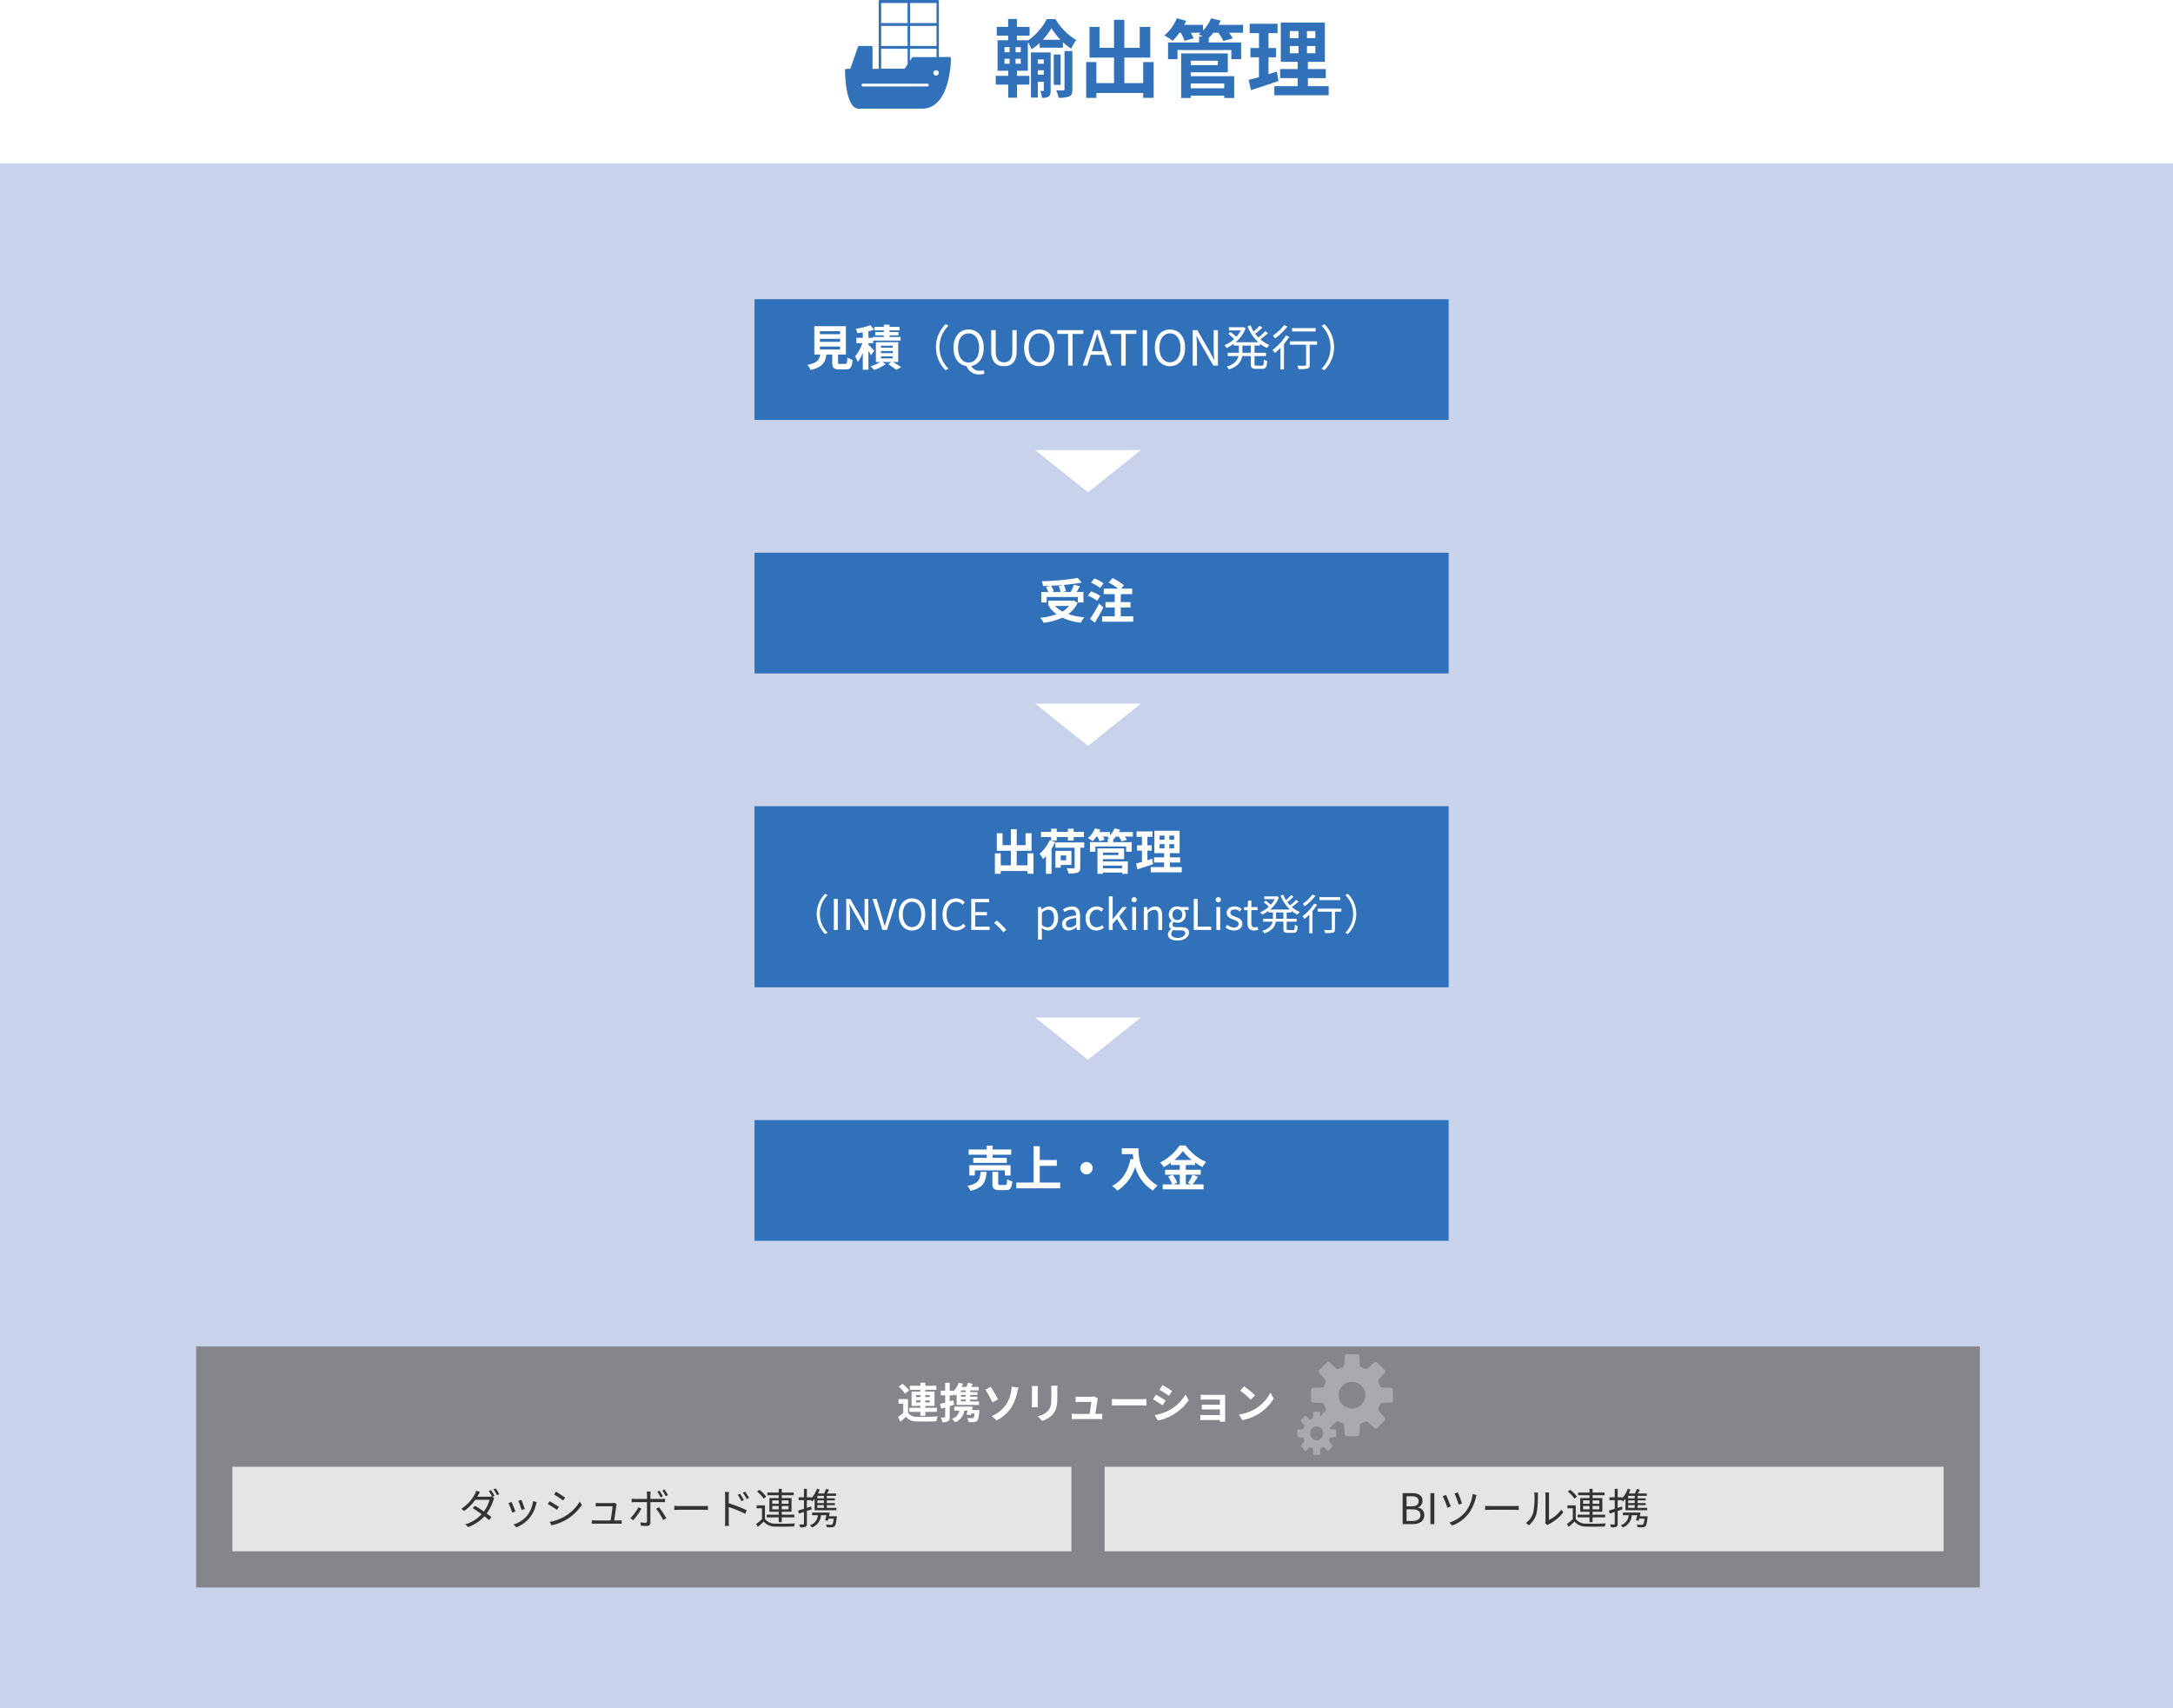
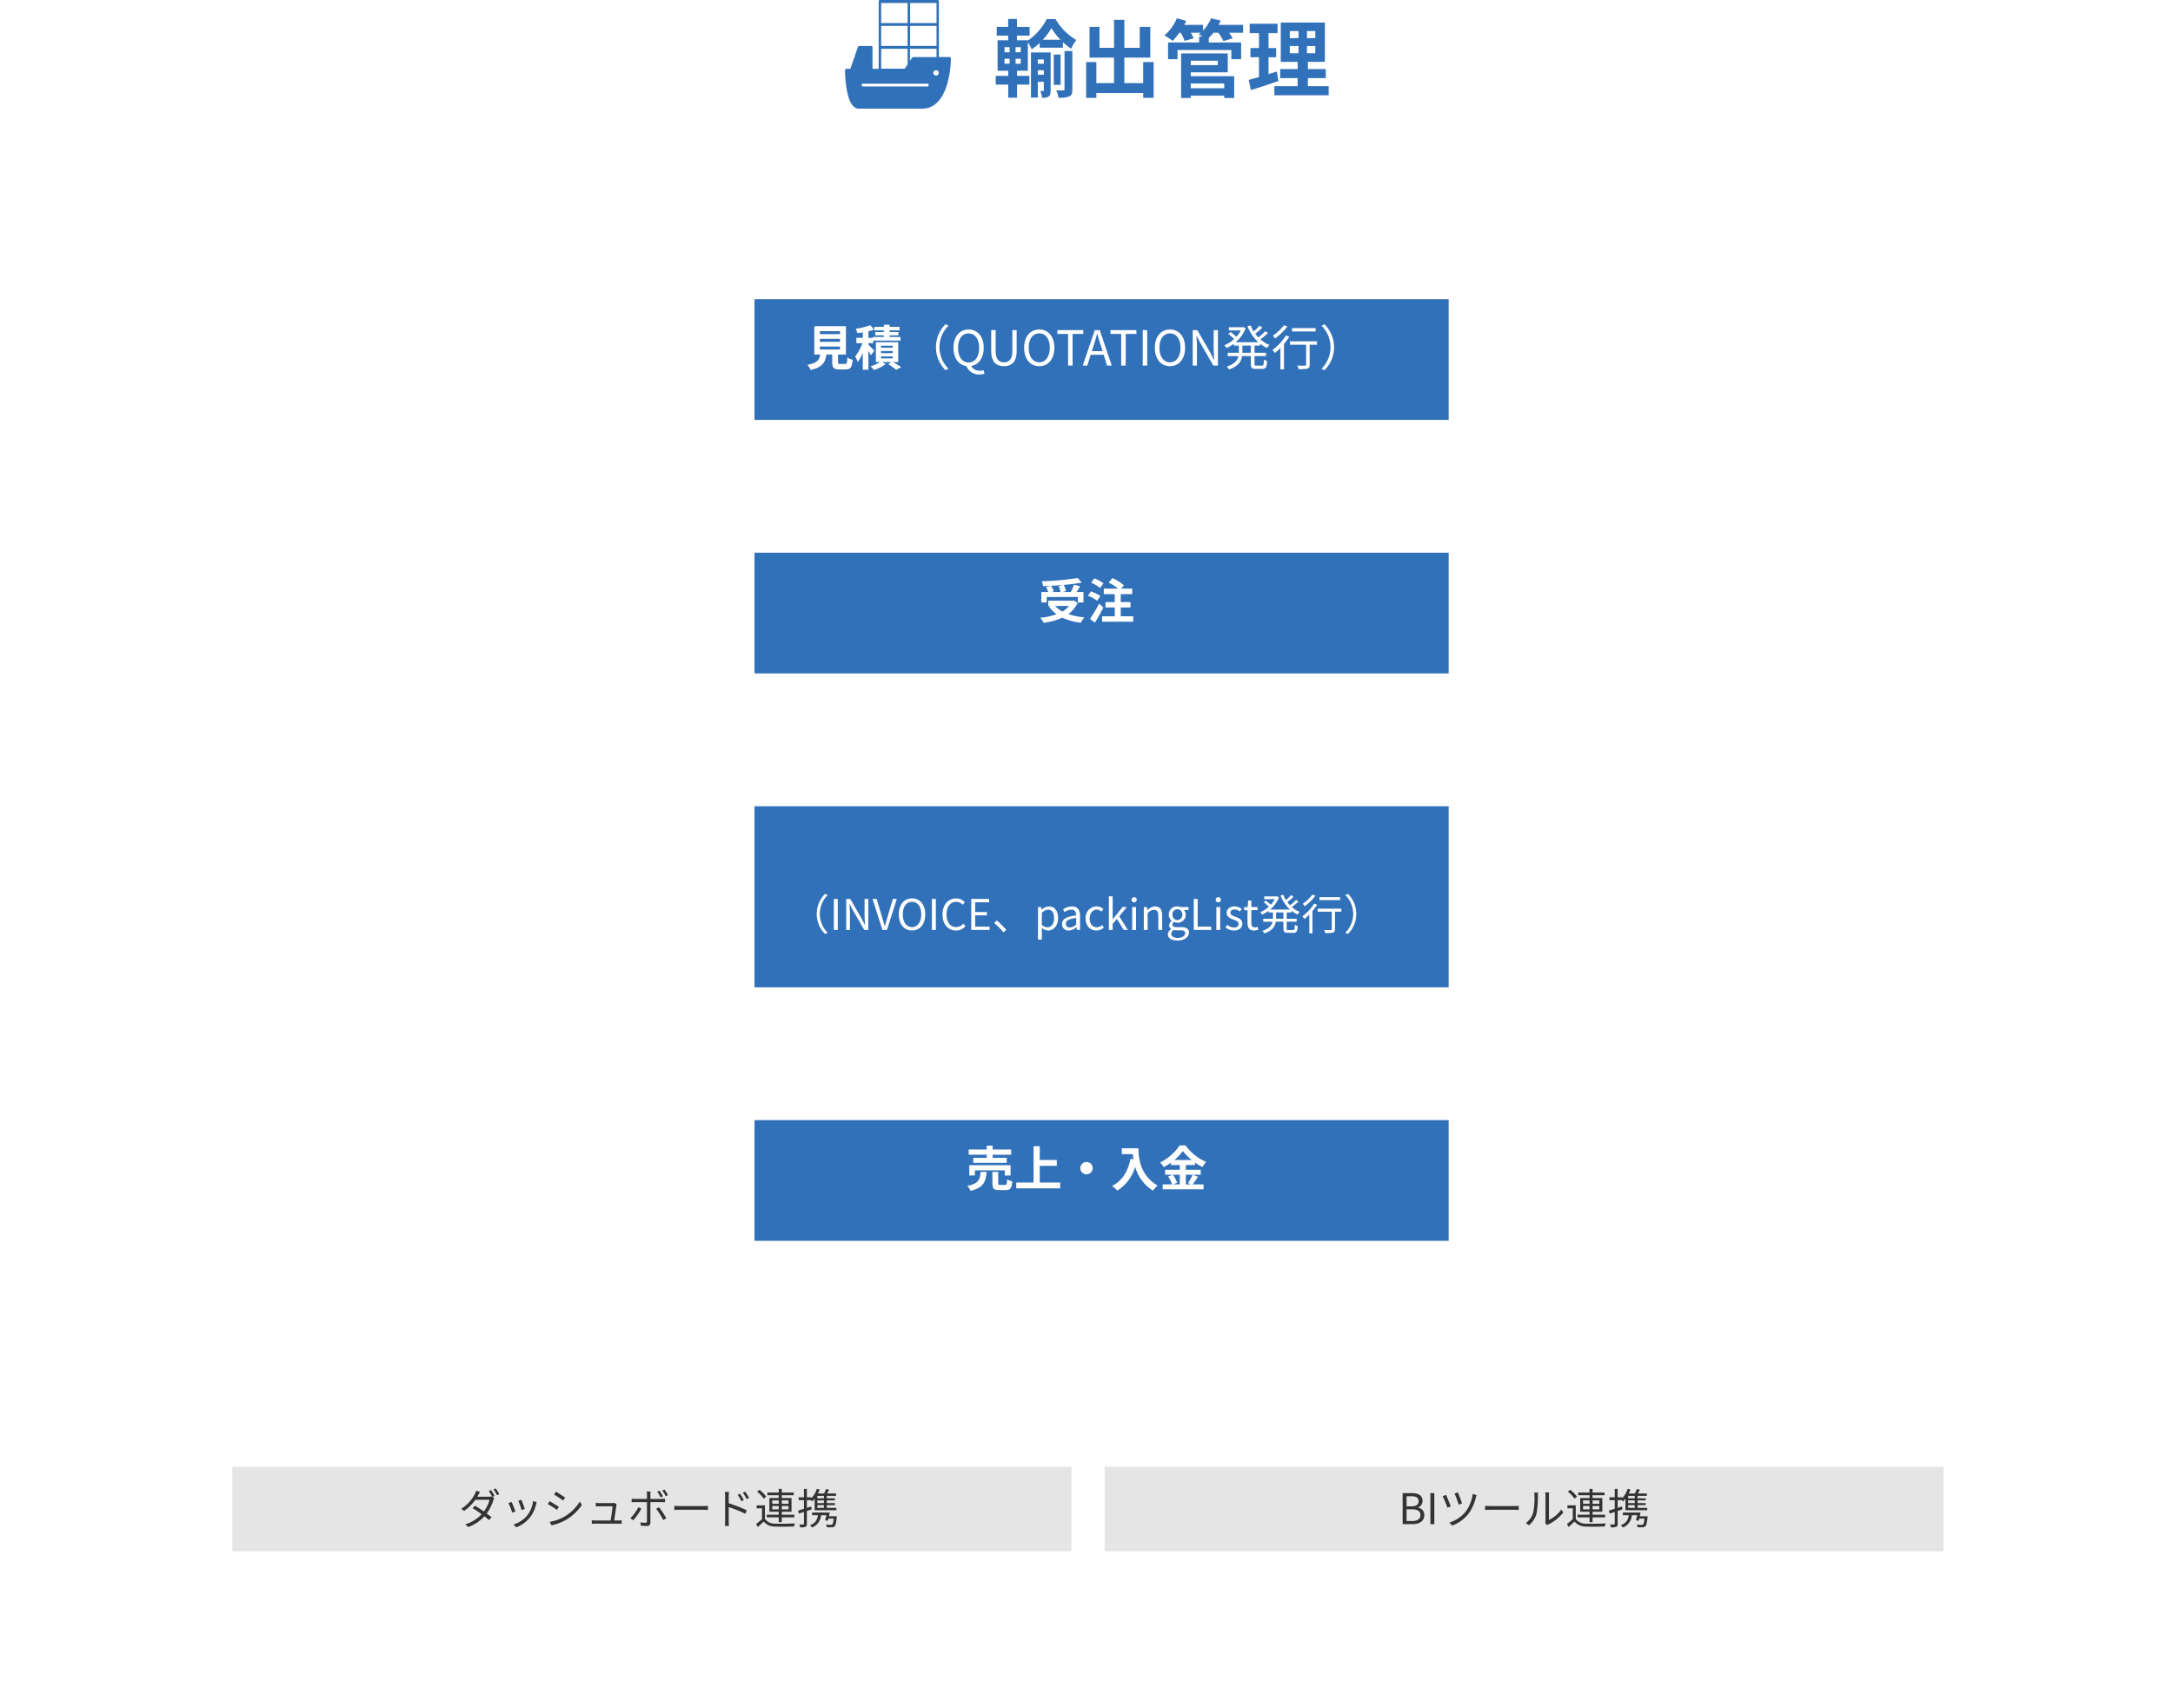
<svg xmlns="http://www.w3.org/2000/svg" width="720" height="566.001" viewBox="0 0 720 566.001">
  <defs>
    <filter id="パス_13717" x="245" y="366.128" width="235" height="45" filterUnits="userSpaceOnUse">
      <feOffset dx="5" dy="5" input="SourceAlpha" />
      <feGaussianBlur result="blur" />
      <feFlood flood-color="#3171b9" flood-opacity="0.302" />
      <feComposite operator="in" in2="blur" />
      <feComposite in="SourceGraphic" />
    </filter>
    <filter id="パス_13716" x="245" y="262.128" width="235" height="65" filterUnits="userSpaceOnUse">
      <feOffset dx="5" dy="5" input="SourceAlpha" />
      <feGaussianBlur result="blur-2" />
      <feFlood flood-color="#3171b9" flood-opacity="0.302" />
      <feComposite operator="in" in2="blur-2" />
      <feComposite in="SourceGraphic" />
    </filter>
    <filter id="パス_13714" x="245" y="178.128" width="235" height="45" filterUnits="userSpaceOnUse">
      <feOffset dx="5" dy="5" input="SourceAlpha" />
      <feGaussianBlur result="blur-3" />
      <feFlood flood-color="#3171b9" flood-opacity="0.302" />
      <feComposite operator="in" in2="blur-3" />
      <feComposite in="SourceGraphic" />
    </filter>
    <filter id="パス_13715" x="245" y="94.128" width="235" height="45" filterUnits="userSpaceOnUse">
      <feOffset dx="5" dy="5" input="SourceAlpha" />
      <feGaussianBlur result="blur-4" />
      <feFlood flood-color="#3171b9" flood-opacity="0.302" />
      <feComposite operator="in" in2="blur-4" />
      <feComposite in="SourceGraphic" />
    </filter>
  </defs>
  <g id="グループ_7514" data-name="グループ 7514" transform="translate(-238 -543)">
    <g id="グループ_7622" data-name="グループ 7622" transform="translate(0 10)">
-       <rect id="長方形_4719" data-name="長方形 4719" width="720" height="511.873" transform="translate(238 587.129)" fill="#c8d2eb" />
      <g id="グループ_7417" data-name="グループ 7417" transform="translate(0 -22)">
        <g id="グループ_7624" data-name="グループ 7624" transform="translate(0 -71.999)">
          <g id="コンポーネント_169_16" data-name="コンポーネント 169 – 16" transform="translate(303 1073.127)">
            <g id="グループ_7509" data-name="グループ 7509" transform="translate(-740 -719)">
-               <rect id="長方形_50" data-name="長方形 50" width="591" height="79.873" transform="translate(740 719)" fill="#757374" opacity="0.8" />
-             </g>
+               </g>
            <g id="グループ_7510" data-name="グループ 7510" transform="translate(-84 7.872)">
              <path id="パス_14059" data-name="パス 14059" d="M-56.448-5.32v-.7h1.414v.7Zm0-2.45h1.414V-7.1h-1.414Zm4.494,0V-7.1H-53.41V-7.77Zm0,2.45H-53.41v-.7h1.456ZM-55.034-.9h1.624V-2.2h3.836V-3.556H-53.41v-.616h3.052v-4.76H-53.41v-.574h3.668V-10.85H-53.41v-.994h-1.624v.994H-58.52v1.344h3.486v.574H-57.96v4.76h2.926v.616h-3.654V-2.2h3.654Zm-3.724-8.386a12.166,12.166,0,0,0-2.2-2.226l-1.274.952a10.909,10.909,0,0,1,2.1,2.324Zm-.378,2.856h-3.15V-4.9h1.568v3.052A16.777,16.777,0,0,1-62.454-.56l.784,1.652c.714-.6,1.288-1.134,1.848-1.68A4.361,4.361,0,0,0-56.2.966c1.708.07,4.676.042,6.412-.042A7.591,7.591,0,0,1-49.266-.7c-1.932.154-5.236.2-6.916.126A3.22,3.22,0,0,1-59.136-1.96Zm19.124-2.338h-1.6V-9.31h1.6Zm0,1.54h-1.6V-7.8h1.6Zm0,1.568h-1.6v-.616h1.6Zm-4.06-.392-1.246.35V-7.686h1.274V-8.12c.2.224.392.448.5.6.168-.14.336-.308.5-.476v3.5h7.42V-5.656h-2.912v-.616h2.38v-.952h-2.38V-7.8h2.38v-.966h-2.38V-9.31h2.786v-1.148H-38.22c.182-.322.378-.672.574-1.022l-1.61-.364a12.578,12.578,0,0,1-.532,1.386h-1.568a9.972,9.972,0,0,0,.434-1.064l-1.428-.35A7.032,7.032,0,0,1-44.044-9.1v-.112h-1.274v-2.632H-46.83v2.632H-48.3v1.526h1.47v2.408c-.63.168-1.218.308-1.694.42l.364,1.6c.42-.112.868-.238,1.33-.378V-.546c0,.182-.07.238-.238.238A11.31,11.31,0,0,1-48.23-.322a6.193,6.193,0,0,1,.42,1.54A3.631,3.631,0,0,0-45.864.91c.42-.266.546-.686.546-1.456V-4.1c.49-.14.98-.294,1.456-.448Zm6.132,3.234c.084-.378.168-.756.238-1.12H-43.82v1.316h1.666A3.267,3.267,0,0,1-44.6.056a6.411,6.411,0,0,1,1.05,1.2A4.708,4.708,0,0,0-40.5-2.618h1.092c-.112.476-.238.938-.35,1.316l1.414.21c.042-.168.1-.35.14-.546h1.12c-.1.84-.224,1.26-.392,1.414a.708.708,0,0,1-.49.126c-.28,0-.91-.014-1.554-.084A3.078,3.078,0,0,1-39.06,1.19a13.858,13.858,0,0,0,1.75-.014A1.561,1.561,0,0,0-36.232.742c.364-.364.56-1.2.7-2.968a4.926,4.926,0,0,0,.056-.588Zm6.5,2L-29.778.616a11.851,11.851,0,0,0,4.858-4.3A14.716,14.716,0,0,0-22.974-8.6c.1-.406.252-1.092.42-1.638l-2.268-.308A7.826,7.826,0,0,1-25-8.848,10.926,10.926,0,0,1-26.656-4.62,10.643,10.643,0,0,1-31.444-.812Zm-.294-9.66-1.792.924A31.736,31.736,0,0,1-31.164-5.32l1.848-1.05C-29.834-7.35-31.038-9.492-31.738-10.472Zm22.12-.392h-2.114a9.876,9.876,0,0,1,.084,1.4V-6.8c0,2.184-.182,3.234-1.148,4.284a6.334,6.334,0,0,1-3.36,1.764L-14.7.784a8.243,8.243,0,0,0,3.4-2.016c1.036-1.148,1.624-2.45,1.624-5.46V-9.464C-9.674-10.024-9.646-10.472-9.618-10.864Zm-6.5.112H-18.13a9.941,9.941,0,0,1,.056,1.078v4.718c0,.42-.056.966-.07,1.232h2.03c-.028-.322-.042-.868-.042-1.218V-9.674C-16.156-10.122-16.142-10.43-16.114-10.752ZM3.766-6.678,2.408-7.336a3.169,3.169,0,0,1-1.036.154H-2.212c-.378,0-1.022-.042-1.386-.084v1.848c.406-.028.952-.07,1.4-.07h3.78c-.042.784-.35,2.772-.546,3.962H-3.5A13.449,13.449,0,0,1-4.886-1.6V.224C-4.354.2-4,.182-3.5.182H3.864c.378,0,1.064.028,1.344.042V-1.582c-.364.042-1.008.056-1.372.056h-.9c.21-1.33.574-3.738.686-4.564A3.9,3.9,0,0,1,3.766-6.678Zm4.662.2v2.2c.518-.042,1.456-.07,2.254-.07H18.2c.588,0,1.3.056,1.638.07v-2.2c-.364.028-.98.084-1.638.084H10.682C9.954-6.4,8.932-6.44,8.428-6.482Zm16.758-4.606-1.022,1.54c.924.518,2.38,1.47,3.164,2.016l1.05-1.554C27.65-9.59,26.11-10.584,25.186-11.088Zm-2.6,9.94L23.632.7a17.035,17.035,0,0,0,4.676-1.736A16.9,16.9,0,0,0,33.88-6.062L32.8-7.966a14.271,14.271,0,0,1-5.446,5.25A15.17,15.17,0,0,1,22.582-1.148ZM23.03-7.9,22.008-6.342c.938.49,2.394,1.442,3.192,1.988l1.022-1.568C25.508-6.426,23.968-7.392,23.03-7.9ZM37.842-7.91v1.694c.336-.028,1.218-.056,1.736-.056H44.2v1.694H39.732c-.532,0-1.162-.014-1.526-.042v1.652C38.528-2.982,39.2-3,39.732-3H44.2v1.862H38.906a12.013,12.013,0,0,1-1.218-.056V.532c.238-.014.812-.042,1.2-.042H44.2c0,.21,0,.434-.014.56h1.764c0-.252-.014-.728-.014-.952V-6.93c0-.294,0-.756.014-.938-.224.014-.742.028-1.078.028H39.578C39.06-7.84,38.206-7.868,37.842-7.91Zm14.392-2.73-1.316,1.4a29.109,29.109,0,0,1,3.5,3.024l1.428-1.456A28.276,28.276,0,0,0,52.234-10.64Zm-1.75,9.324L51.66.532a15.162,15.162,0,0,0,5.194-1.974,14.887,14.887,0,0,0,5.18-5.18L60.942-8.6a13.182,13.182,0,0,1-5.1,5.446A14.43,14.43,0,0,1,50.484-1.316Z" transform="translate(379 16)" fill="#fff" />
              <g id="グループ_7508" data-name="グループ 7508" transform="translate(0 -765.999)">
                <g id="グループ_7518" data-name="グループ 7518">
                  <g id="グループ_7521" data-name="グループ 7521" transform="translate(386)">
                    <g id="グループ_7567" data-name="グループ 7567" transform="translate(0 798)">
                      <rect id="長方形_50-2" data-name="長方形 50" width="278" height="28" transform="translate(-1)" fill="#e5e5e5" />
                      <path id="パス_14060" data-name="パス 14060" d="M-40.25,0h3.276c2.3,0,3.892-.994,3.892-3.01a2.368,2.368,0,0,0-2.086-2.45v-.07a2.242,2.242,0,0,0,1.5-2.226c0-1.806-1.442-2.52-3.528-2.52H-40.25Zm1.3-5.894V-9.24h1.582c1.6,0,2.422.448,2.422,1.652,0,1.036-.714,1.694-2.478,1.694Zm0,4.858V-4.914h1.792c1.792,0,2.8.588,2.8,1.862,0,1.386-1.036,2.016-2.8,2.016ZM-31.052,0h1.3V-10.276h-1.3Zm9.086-10.528-1.078.364a36.388,36.388,0,0,1,1.372,3.7l1.092-.378C-20.818-7.63-21.658-9.856-21.966-10.528Zm6.216.9L-17.038-10a12.647,12.647,0,0,1-2.24,5.754,11.334,11.334,0,0,1-5.5,3.724l.966.98a12.291,12.291,0,0,0,5.488-4.046A14.667,14.667,0,0,0-16-8.834,6.518,6.518,0,0,1-15.75-9.632Zm-10.122-.056-1.106.406A34.578,34.578,0,0,1-25.41-5.446l1.106-.406C-24.626-6.762-25.508-8.9-25.872-9.688Zm12.95,3.626V-4.69c.434-.042,1.176-.07,1.946-.07H-3.29c.63,0,1.218.056,1.5.07V-6.062c-.308.028-.812.07-1.512.07h-7.672C-11.76-5.992-12.5-6.034-12.922-6.062ZM6.986-.294l.742.616A3,3,0,0,1,8.2,0a13.918,13.918,0,0,0,4.774-3.878L12.32-4.83A10.757,10.757,0,0,1,8.232-1.386V-9.464A8.663,8.663,0,0,1,8.288-10.5H7a6.644,6.644,0,0,1,.084,1.036v8.386A3.333,3.333,0,0,1,6.986-.294ZM.574-.364,1.624.35A7.824,7.824,0,0,0,4.116-3.5,30.626,30.626,0,0,0,4.55-9.45c0-.42.056-.84.07-1.008H3.332a5.158,5.158,0,0,1,.1,1.022,24.992,24.992,0,0,1-.42,5.628A6.645,6.645,0,0,1,.574-.364ZM19.53-4.9V-6.02h2.142V-4.9Zm0-2.968h2.142v1.12H19.53Zm5.39,0v1.12H22.68v-1.12Zm0,2.968H22.68V-6.02h2.24ZM21.672-.658H22.68v-1.6h4.172v-.882H22.68v-.98h3.234V-8.638H22.68V-9.59h3.962v-.882H22.68V-11.7H21.672v1.232H17.906v.882h3.766v.952H18.578v4.522h3.094v.98H17.7v.882h3.976ZM17.528-9.086a10.467,10.467,0,0,0-2.254-2.282l-.8.588a10.343,10.343,0,0,1,2.212,2.338Zm-.42,2.856H14.35v.98h1.778v3.584A23.044,23.044,0,0,1,14.2-.056l.546.994c.686-.6,1.33-1.19,1.946-1.792A4.885,4.885,0,0,0,20.65.8c1.568.07,4.522.042,6.09-.028a3.811,3.811,0,0,1,.336-1.022c-1.68.112-4.9.154-6.44.084a4.052,4.052,0,0,1-3.528-1.568ZM36.652-8.54H34.468v-.84h2.184Zm0,1.568H34.468v-.9h2.184Zm0,1.582H34.468V-6.3h2.184Zm-4.214-.462c-.476.154-.966.322-1.442.462V-7.952h1.358a5.2,5.2,0,0,1,.406.434,9.939,9.939,0,0,0,.812-.882v3.794H40.8V-5.39H37.6V-6.3h2.674v-.672H37.6v-.9h2.674V-8.54H37.6v-.84h3.052v-.784H37.688c.224-.392.462-.826.686-1.246l-1.008-.252a14.47,14.47,0,0,1-.658,1.5h-2.03a11.047,11.047,0,0,0,.546-1.33l-.91-.224a7.943,7.943,0,0,1-1.82,3.108V-8.9H31v-2.8H30.03v2.8H28.28v.952h1.75v2.87c-.728.224-1.4.42-1.932.574L28.364-3.5c.5-.154,1.064-.35,1.666-.546V-.14c0,.21-.07.252-.238.252s-.714.014-1.316,0a4.159,4.159,0,0,1,.308.952A4.389,4.389,0,0,0,30.52.882C30.87.714,31,.434,31-.14V-4.368c.532-.168,1.064-.35,1.582-.518Zm8.484,3.234h-2.6c.1-.406.182-.826.266-1.218H32.732v.868h1.932A3.726,3.726,0,0,1,32.018.35a4.2,4.2,0,0,1,.672.756,4.672,4.672,0,0,0,3-4.074h1.792c-.14.6-.294,1.218-.434,1.694l.9.14c.056-.21.126-.434.182-.686h1.764c-.14,1.2-.294,1.736-.5,1.932a.651.651,0,0,1-.476.112c-.252,0-.938-.014-1.624-.07a1.837,1.837,0,0,1,.294.854,11.781,11.781,0,0,0,1.68.028,1.285,1.285,0,0,0,.9-.308c.336-.336.532-1.12.728-2.94Z" transform="translate(138 19)" fill="#333" />
                    </g>
                  </g>
                </g>
              </g>
              <g id="グループ_7568" data-name="グループ 7568" transform="translate(-290 -740.999)">
                <g id="グループ_7518-2" data-name="グループ 7518">
                  <g id="グループ_7521-2" data-name="グループ 7521" transform="translate(386)">
                    <g id="グループ_7567-2" data-name="グループ 7567" transform="translate(0 773)">
                      <rect id="長方形_50-3" data-name="長方形 50" width="278" height="28" fill="#e5e5e5" />
                      <path id="パス_14061" data-name="パス 14061" d="M-52.29-11.284l-.742.322a15.4,15.4,0,0,1,1.12,1.9l-.238-.14a2.77,2.77,0,0,1-.924.126h-3.78c.1-.168.2-.336.28-.49.14-.266.392-.742.63-1.106l-1.274-.406a5.056,5.056,0,0,1-.448,1.106A12.734,12.734,0,0,1-62.16-5.082l.938.714a15.479,15.479,0,0,0,3.71-3.7h4.732a11.827,11.827,0,0,1-1.9,3.878c-.98-.686-2.03-1.372-2.954-1.9l-.756.784c.9.56,1.974,1.288,2.968,2.016A12.063,12.063,0,0,1-60.844.07l1.008.882A13.429,13.429,0,0,0-54.5-2.6c.588.448,1.106.882,1.526,1.26l.826-.966c-.448-.364-.994-.784-1.6-1.218a14.87,14.87,0,0,0,2.2-4.368,4.4,4.4,0,0,1,.322-.742l-.658-.392.742-.336A19.841,19.841,0,0,0-52.29-11.284Zm1.54-.56-.742.308A14.718,14.718,0,0,1-50.33-9.6l.756-.336A18.413,18.413,0,0,0-50.75-11.844Zm8.512,3.78-1.022.35a26.39,26.39,0,0,1,1.092,3.038l1.036-.364C-41.314-5.656-42-7.5-42.238-8.064Zm5.068.784-1.2-.378A9.6,9.6,0,0,1-40.306-2.87,9.427,9.427,0,0,1-44.856.112l.924.938a10.668,10.668,0,0,0,4.564-3.332,10.973,10.973,0,0,0,1.988-4.3C-37.324-6.762-37.268-6.986-37.17-7.28Zm-8.316-.084-1.036.406a25.042,25.042,0,0,1,1.246,3.15l1.064-.392C-44.478-4.928-45.206-6.762-45.486-7.364Zm14.7-3.388-.63.938c.826.476,2.338,1.484,3.01,1.988l.658-.952C-28.35-9.226-29.96-10.29-30.786-10.752Zm-2.1,10.01.644,1.134a17.428,17.428,0,0,0,4.648-1.736,16.313,16.313,0,0,0,5.376-5.012L-22.89-7.5A14.279,14.279,0,0,1-28.2-2.38,14.872,14.872,0,0,1-32.886-.742ZM-32.9-7.6l-.616.952a30.686,30.686,0,0,1,3.052,1.918l.644-.98C-30.436-6.16-32.074-7.154-32.9-7.6Zm22.218.938-.854-.406a2.4,2.4,0,0,1-.7.1h-4.256A9.558,9.558,0,0,1-17.6-7.056V-5.88c.35-.014.714-.042,1.12-.042h4.452c-.042.8-.448,3.528-.658,4.7h-5.068c-.42,0-.826-.028-1.162-.056V-.112c.406-.028.728-.042,1.162-.042h7.672c.294,0,.812.014,1.064.028V-1.26c-.294.028-.8.042-1.106.042h-1.372c.2-1.288.6-4.06.714-5.012A3.115,3.115,0,0,1-10.682-6.664ZM3.36-5.6l-.952.5A23.26,23.26,0,0,1,4.746-1.372l1.036-.574A30.033,30.033,0,0,0,3.36-5.6Zm-5.852.462-.98-.476A14.948,14.948,0,0,1-6.146-1.946l.966.644A20.29,20.29,0,0,0-2.492-5.138Zm6.02-5.922-.742.308a15.29,15.29,0,0,1,1.106,1.9l.756-.336A17.472,17.472,0,0,0,3.528-11.06Zm1.652-.406-.742.322A13.908,13.908,0,0,1,5.572-9.268L6.328-9.6A19.13,19.13,0,0,0,5.18-11.466Zm-4.592.672H-.728a5.077,5.077,0,0,1,.1.994v1.442H-4.522a10.472,10.472,0,0,1-1.19-.07v1.176c.378-.028.77-.042,1.19-.042H-.63V-.98c0,.364-.168.532-.546.532a9.958,9.958,0,0,1-1.61-.168l.1,1.12c.56.056,1.4.1,1.988.1C.14.6.5.224.5-.518V-7.294h3.71c.336,0,.756,0,1.134.028V-8.428a10.743,10.743,0,0,1-1.148.07H.5V-9.786A6.633,6.633,0,0,1,.588-10.794Zm7.84,4.732V-4.69c.434-.042,1.176-.07,1.946-.07H18.06c.63,0,1.218.056,1.5.07V-6.062c-.308.028-.812.07-1.512.07H10.374C9.59-5.992,8.848-6.034,8.428-6.062ZM30.184-10.08l-.77.35A13.894,13.894,0,0,1,30.66-7.6l.8-.364A21.1,21.1,0,0,0,30.184-10.08Zm1.694-.7-.77.364a13.62,13.62,0,0,1,1.3,2.1l.784-.392A18.907,18.907,0,0,0,31.878-10.78ZM25.27-1.05A15.33,15.33,0,0,1,25.186.6H26.53c-.042-.448-.084-1.2-.084-1.652V-5.656a35.878,35.878,0,0,1,5.488,2.24l.49-1.19a47.556,47.556,0,0,0-5.978-2.31V-9.2a12.931,12.931,0,0,1,.1-1.456H25.158A8.836,8.836,0,0,1,25.27-9.2ZM40.88-4.9V-6.02h2.142V-4.9Zm0-2.968h2.142v1.12H40.88Zm5.39,0v1.12H44.03v-1.12Zm0,2.968H44.03V-6.02h2.24ZM43.022-.658H44.03v-1.6H48.2v-.882H44.03v-.98h3.234V-8.638H44.03V-9.59h3.962v-.882H44.03V-11.7H43.022v1.232H39.256v.882h3.766v.952H39.928v4.522h3.094v.98H39.046v.882h3.976ZM38.878-9.086a10.467,10.467,0,0,0-2.254-2.282l-.8.588a10.343,10.343,0,0,1,2.212,2.338Zm-.42,2.856H35.7v.98h1.778v3.584a23.044,23.044,0,0,1-1.932,1.61l.546.994c.686-.6,1.33-1.19,1.946-1.792A4.885,4.885,0,0,0,42,.8c1.568.07,4.522.042,6.09-.028a3.811,3.811,0,0,1,.336-1.022c-1.68.112-4.9.154-6.44.084a4.052,4.052,0,0,1-3.528-1.568ZM58-8.54H55.818v-.84H58Zm0,1.568H55.818v-.9H58ZM58-5.39H55.818V-6.3H58Zm-4.214-.462c-.476.154-.966.322-1.442.462V-7.952H53.7a5.2,5.2,0,0,1,.406.434,9.939,9.939,0,0,0,.812-.882v3.794h7.224V-5.39H58.954V-6.3h2.674v-.672H58.954v-.9h2.674V-8.54H58.954v-.84h3.052v-.784H59.038c.224-.392.462-.826.686-1.246l-1.008-.252a14.47,14.47,0,0,1-.658,1.5h-2.03a11.047,11.047,0,0,0,.546-1.33l-.91-.224a7.943,7.943,0,0,1-1.82,3.108V-8.9h-1.5v-2.8H51.38v2.8H49.63v.952h1.75v2.87c-.728.224-1.4.42-1.932.574L49.714-3.5c.5-.154,1.064-.35,1.666-.546V-.14c0,.21-.07.252-.238.252s-.714.014-1.316,0a4.159,4.159,0,0,1,.308.952A4.389,4.389,0,0,0,51.87.882c.35-.168.476-.448.476-1.022V-4.368c.532-.168,1.064-.35,1.582-.518Zm8.484,3.234h-2.6c.1-.406.182-.826.266-1.218H54.082v.868h1.932A3.726,3.726,0,0,1,53.368.35a4.2,4.2,0,0,1,.672.756,4.672,4.672,0,0,0,3-4.074h1.792c-.14.6-.294,1.218-.434,1.694l.9.14c.056-.21.126-.434.182-.686h1.764c-.14,1.2-.294,1.736-.5,1.932a.651.651,0,0,1-.476.112c-.252,0-.938-.014-1.624-.07a1.837,1.837,0,0,1,.294.854,11.781,11.781,0,0,0,1.68.028,1.285,1.285,0,0,0,.9-.308c.336-.336.532-1.12.728-2.94Z" transform="translate(138 19)" fill="#333" />
                    </g>
                  </g>
                </g>
              </g>
            </g>
          </g>
          <g id="グループ_7619" data-name="グループ 7619" transform="translate(667.859 1075.708)" opacity="0.3">
            <g id="無料の設定歯車アイコン" transform="translate(4.541)">
              <path id="パス_5" data-name="パス 5" d="M26.477,11.131l-2.96-.137a.7.7,0,0,1-.612-.43L22.3,9.1a.7.7,0,0,1,.13-.738l2-2.191a.7.7,0,0,0-.022-.964L21.938,2.743a.7.7,0,0,0-.965-.022l-2.19,2a.7.7,0,0,1-.738.129l-1.468-.609a.7.7,0,0,1-.429-.613L16.012.666a.7.7,0,0,0-.7-.666H11.832a.7.7,0,0,0-.7.666L11,3.625a.7.7,0,0,1-.429.613L9.1,4.847a.7.7,0,0,1-.738-.129l-2.191-2a.7.7,0,0,0-.965.022L2.748,5.205a.7.7,0,0,0-.022.964l2,2.191A.7.7,0,0,1,4.85,9.1l-.608,1.468a.7.7,0,0,1-.613.43L.67,11.131a.7.7,0,0,0-.666.7v3.482a.7.7,0,0,0,.666.7l2.959.137a.7.7,0,0,1,.613.43l.608,1.468a.7.7,0,0,1-.128.738l-2,2.19a.7.7,0,0,0,.021.965L5.21,24.4a.7.7,0,0,0,.964.022l2.19-2a.7.7,0,0,1,.738-.129l1.468.608a.7.7,0,0,1,.429.614l.136,2.959a.7.7,0,0,0,.7.666h3.483a.7.7,0,0,0,.7-.666l.137-2.959a.7.7,0,0,1,.429-.614l1.468-.608a.7.7,0,0,1,.738.129l2.19,2a.7.7,0,0,0,.965-.022L24.4,21.934a.7.7,0,0,0,.022-.965l-2-2.19a.7.7,0,0,1-.13-.738l.61-1.468a.7.7,0,0,1,.612-.429l2.96-.137a.7.7,0,0,0,.665-.7V11.828A.7.7,0,0,0,26.477,11.131ZM13.574,18a4.432,4.432,0,1,1,4.431-4.432A4.433,4.433,0,0,1,13.574,18Z" transform="translate(-0.004)" fill="#fff" />
            </g>
            <g id="無料の設定歯車アイコン-2" data-name="無料の設定歯車アイコン" transform="translate(0 19.062)">
              <path id="パス_5-2" data-name="パス 5" d="M12.518,5.857l-1.4-.072a.332.332,0,0,1-.289-.226l-.288-.772A.4.4,0,0,1,10.6,4.4l.944-1.153a.4.4,0,0,0-.011-.507l-1.163-1.3a.307.307,0,0,0-.456-.011L8.881,2.482a.3.3,0,0,1-.349.068l-.694-.32a.367.367,0,0,1-.2-.323L7.571.35A.348.348,0,0,0,7.242,0H5.6a.348.348,0,0,0-.33.35L5.2,1.907A.367.367,0,0,1,5,2.23L4.3,2.55a.3.3,0,0,1-.349-.068L2.92,1.432a.307.307,0,0,0-.456.011L1.3,2.739a.4.4,0,0,0-.011.507L2.234,4.4a.4.4,0,0,1,.061.388l-.287.772a.333.333,0,0,1-.29.226l-1.4.072A.352.352,0,0,0,0,6.223V8.056a.353.353,0,0,0,.315.367l1.4.072a.333.333,0,0,1,.29.226l.287.772a.4.4,0,0,1-.061.388L1.29,11.033a.4.4,0,0,0,.01.508l1.164,1.3a.306.306,0,0,0,.456.012L3.956,11.8a.3.3,0,0,1,.349-.068l.694.32a.367.367,0,0,1,.2.323l.064,1.557a.349.349,0,0,0,.33.35H7.242a.348.348,0,0,0,.329-.35l.065-1.557a.367.367,0,0,1,.2-.323l.694-.32a.3.3,0,0,1,.349.068l1.035,1.051a.307.307,0,0,0,.456-.012l1.163-1.3a.4.4,0,0,0,.011-.508L10.6,9.881a.4.4,0,0,1-.062-.388l.288-.772a.332.332,0,0,1,.289-.226l1.4-.072a.352.352,0,0,0,.314-.367V6.223A.352.352,0,0,0,12.518,5.857Zm-6.1,3.615a2.223,2.223,0,0,1-2.1-2.332,2.223,2.223,0,0,1,2.1-2.332A2.223,2.223,0,0,1,8.513,7.14,2.223,2.223,0,0,1,6.418,9.471Z" transform="translate(-0.004)" fill="#fff" />
            </g>
          </g>
        </g>
        <g id="グループ_7432" data-name="グループ 7432" transform="translate(-69 219.129)">
          <g id="コンポーネント_168_20" data-name="コンポーネント 168 – 20" transform="translate(552 702)">
            <g transform="matrix(1, 0, 0, 1, -245, -366.13)" filter="url(#パス_13717)">
              <path id="パス_13717-2" data-name="パス 13717" d="M0,0H230V40H0Z" transform="translate(245 366.13)" fill="#3171b9" />
            </g>
          </g>
          <path id="パス_14058" data-name="パス 14058" d="M-33.056-9.5H-37.52V-7.84h11.1V-9.5h-4.672v-1.04h6.144v-1.728h-6.144v-1.264h-1.968v1.264H-39.04v1.728h5.984Zm7.9,5.856V-7.056h-13.68v3.408h1.84v-1.7h9.92v1.7Zm-9.936-1.2c-.192,2.464-.592,3.9-4.384,4.64a5.615,5.615,0,0,1,1.04,1.648C-34.064.4-33.36-1.632-33.1-4.848Zm6.512,4.336c-.576,0-.672-.064-.672-.56V-4.848h-1.92v3.792c0,1.712.464,2.256,2.32,2.256h2.064c1.5,0,2-.592,2.208-2.9a5.465,5.465,0,0,1-1.712-.72c-.064,1.632-.16,1.9-.688,1.9Zm13.088-.8V-6.848H-9.84V-8.784h-5.648V-13.36h-2.048V-1.312h-5.728V.608H-8.72v-1.92ZM0-8.128A2.062,2.062,0,0,0-2.048-6.08,2.062,2.062,0,0,0,0-4.032,2.062,2.062,0,0,0,2.048-6.08,2.062,2.062,0,0,0,0-8.128Zm11.7-4.528v1.936h3.648c.048.544.112,1.12.224,1.728l-.976-.176c-.88,4.208-2.784,7.3-6.112,8.976A15.2,15.2,0,0,1,10.224,1.36a13.845,13.845,0,0,0,5.9-7.9,13.519,13.519,0,0,0,5.888,7.888A10.244,10.244,0,0,1,23.552-.32c-5.888-3.472-6.32-9.312-6.32-12.336ZM30.912-3.9V-.7h-2.16l1.312-.56A10.794,10.794,0,0,0,28.592-3.9ZM29.1-8.784a16.691,16.691,0,0,0,2.832-2.96,17.071,17.071,0,0,0,2.944,2.96ZM35.136-3.9a16.618,16.618,0,0,1-1.52,2.768l1.04.432H32.912V-3.9H37.84V-5.536H32.912V-7.12h3.056v-.832A20.222,20.222,0,0,0,38.4-6.432a8.937,8.937,0,0,1,1.264-1.712A16.348,16.348,0,0,1,32.832-13.6H30.864A17.063,17.063,0,0,1,24.4-7.952a7.458,7.458,0,0,1,1.184,1.536A20.447,20.447,0,0,0,27.968-7.9v.784h2.944v1.584H26.048V-3.9H28.5L27.04-3.28A10.993,10.993,0,0,1,28.368-.7h-3.12V.928H38.784V-.7H35.168c.56-.672,1.184-1.648,1.792-2.528Z" transform="translate(667 729)" fill="#fff" />
        </g>
-         <path id="多角形_40" data-name="多角形 40" d="M17.5,0,35,14H0Z" transform="translate(616 906.129) rotate(180)" fill="#fff" />
        <g id="グループ_7517" data-name="グループ 7517" transform="translate(-69 280.129)">
          <g id="コンポーネント_168_26" data-name="コンポーネント 168 – 26" transform="translate(552 537)">
            <g transform="matrix(1, 0, 0, 1, -245, -262.13)" filter="url(#パス_13716)">
              <path id="パス_13716-2" data-name="パス 13716" d="M0,0H230V60H0Z" transform="translate(245 262.13)" fill="#3171b9" />
            </g>
          </g>
-           <path id="パス_14057" data-name="パス 14057" d="M-19.552-5.392v3.984H-23.12V-6.24h4.912v-5.808h-2V-8.1H-23.12v-5.3h-1.952v5.3h-2.752v-3.952h-1.888V-6.24h4.64v4.832h-3.344V-5.392h-1.936V1.392h1.936V.464h8.864v.912h1.984V-5.392ZM-11.7-9.616h1.84v-1.168h3.7v1.168h1.9v-1.168H-.848v-1.728H-4.256v-1.04h-1.9v1.04h-3.7v-1.04h-1.888v1.04h-3.328v1.728h3.328v1.152l-.432-.144a11.875,11.875,0,0,1-3.392,4.5A11.908,11.908,0,0,1-14.416-3.5a10.954,10.954,0,0,0,.976-.96v5.84h1.856V-6.88a18.732,18.732,0,0,0,1.232-2.288Zm4.96,4.944v1.584H-8.544V-4.672Zm1.744,3.136V-6.224H-10.3V-.64h1.76v-.9ZM-.768-9.008H-10.3v1.76h6.368v6.48c0,.256-.1.32-.4.336-.272,0-1.344,0-2.272-.032A6.983,6.983,0,0,1-5.936,1.3,8.262,8.262,0,0,0-2.96.992c.688-.256.9-.736.9-1.712V-7.248h1.3Zm12.56,7.68v.9H5.456v-.9Zm-1.216-4.32v.832H5.456v-.832ZM5.456-3.456h7.008V-7.024H3.632V1.408H5.456V.976h6.336v.432H13.68V-2.72H5.456Zm9.9-8.976H10.72q.216-.408.384-.816L9.3-13.68a7.377,7.377,0,0,1-1.52,2.32v-1.072H4.224c.128-.256.256-.512.368-.768l-1.776-.48A8.589,8.589,0,0,1,.464-10.432,10.01,10.01,0,0,1,2.016-9.408,11.818,11.818,0,0,0,3.3-10.944h.256a8.166,8.166,0,0,1,.736,1.536L6-9.888a8.067,8.067,0,0,0-.528-1.056H7.344c-.128.112-.272.224-.4.32.208.1.512.24.8.4h-.7V-9.1H1.152v3.168H2.944V-7.68H13.136v1.744h1.856V-9.1H8.864v-.864a10.743,10.743,0,0,0,.88-.976h.928a9.432,9.432,0,0,1,.96,1.568l1.76-.5a8.049,8.049,0,0,0-.672-1.072h2.64ZM21.744-3.6c-.512.176-1.04.336-1.568.5V-6.3h1.44V-8.048h-1.44v-2.816h1.712V-12.64h-5.28v1.776h1.76v2.816H16.752V-6.3h1.616v3.76c-.736.208-1.392.384-1.952.528L16.848-.08c1.536-.5,3.456-1.1,5.216-1.728Zm2.464-4.832h1.648v1.376H24.208Zm0-2.832h1.648V-9.92H24.208ZM29.04-9.92H27.456v-1.344H29.04Zm0,2.864H27.456V-8.432H29.04ZM27.632-.832v-1.52h3.392V-4.064H27.632V-5.44h3.216v-7.44H22.5v7.44h3.2v1.376H22.384v1.712H25.7v1.52H21.28V.9H31.568V-.832Z" transform="translate(667 563)" fill="#fff" />
          <path id="パス_14056" data-name="パス 14056" d="M-89.383-5.32A9.3,9.3,0,0,0-86.6,1.344l.84-.434a8.761,8.761,0,0,1-2.6-6.23,8.761,8.761,0,0,1,2.6-6.23l-.84-.434A9.3,9.3,0,0,0-89.383-5.32ZM-83.713,0h1.3V-10.276h-1.3Zm4.1,0h1.232V-5.39c0-1.078-.1-2.17-.154-3.206h.056l1.106,2.114L-73.633,0h1.33V-10.276h-1.232v5.348c0,1.064.1,2.212.168,3.248h-.07l-1.092-2.114-3.738-6.482h-1.344Zm12,0h1.5l3.262-10.276h-1.316L-65.821-4.7c-.364,1.2-.616,2.184-.994,3.388h-.056c-.392-1.2-.63-2.184-.994-3.388l-1.666-5.572h-1.358Zm9.8.182c2.576,0,4.382-2.058,4.382-5.348s-1.806-5.292-4.382-5.292-4.382,2-4.382,5.292S-60.389.182-57.813.182Zm0-1.134c-1.848,0-3.052-1.652-3.052-4.214s1.2-4.158,3.052-4.158,3.052,1.582,3.052,4.158S-55.979-.952-57.813-.952ZM-51.219,0h1.3V-10.276h-1.3Zm7.98.182a3.967,3.967,0,0,0,3.15-1.47L-40.8-2.1a3.119,3.119,0,0,1-2.38,1.148c-1.96,0-3.192-1.624-3.192-4.214,0-2.562,1.288-4.158,3.234-4.158a2.8,2.8,0,0,1,2.1.98l.7-.84a3.794,3.794,0,0,0-2.814-1.274c-2.6,0-4.55,2.016-4.55,5.334S-45.787.182-43.239.182ZM-38.185,0h6.076V-1.106h-4.774V-4.844h3.892V-5.95h-3.892V-9.17h4.62v-1.106h-5.922Zm10.654.784.952-.812a26.278,26.278,0,0,0-3.136-3.108l-.91.8A23.325,23.325,0,0,1-27.531.784Zm11.466,2.422h1.274V.63L-14.819-.7a3.43,3.43,0,0,0,2.1.882c1.75,0,3.3-1.5,3.3-4.1,0-2.338-1.064-3.878-3.024-3.878a4.054,4.054,0,0,0-2.422,1.064H-14.9l-.112-.868h-1.05Zm3.136-4.088a2.946,2.946,0,0,1-1.862-.8V-5.67a3.169,3.169,0,0,1,2.044-1.05c1.442,0,2,1.134,2,2.814C-10.745-2.016-11.669-.882-12.929-.882ZM-5.859.182A4.073,4.073,0,0,0-3.339-.91H-3.3l.112.91h1.05V-4.676c0-1.876-.784-3.122-2.632-3.122a5.718,5.718,0,0,0-3,.994l.5.882a4.188,4.188,0,0,1,2.282-.812c1.246,0,1.568.938,1.568,1.918-3.234.364-4.676,1.19-4.676,2.842A2.061,2.061,0,0,0-5.859.182ZM-5.5-.84c-.756,0-1.344-.35-1.344-1.218,0-.98.868-1.61,3.43-1.918v2.128A3.107,3.107,0,0,1-5.5-.84ZM3.283.182A3.686,3.686,0,0,0,5.747-.784l-.56-.854A2.68,2.68,0,0,1,3.4-.882C2-.882,1.043-2.044,1.043-3.794s1.008-2.94,2.394-2.94a2.248,2.248,0,0,1,1.512.672l.658-.84a3.25,3.25,0,0,0-2.226-.9,3.7,3.7,0,0,0-3.668,4C-.287-1.274,1.267.182,3.283.182ZM7.413,0h1.26V-2L10.1-3.668,12.327,0h1.386l-2.87-4.536L13.377-7.6H11.949L8.715-3.584H8.673v-7.56H7.413Zm7.728,0h1.274V-7.6H15.141Zm.644-9.17a.808.808,0,0,0,.854-.854.8.8,0,0,0-.854-.826.8.8,0,0,0-.854.826A.808.808,0,0,0,15.785-9.17ZM18.991,0h1.274V-5.516a2.891,2.891,0,0,1,2.086-1.162c1.008,0,1.442.6,1.442,2.03V0h1.274V-4.816c0-1.946-.728-2.982-2.324-2.982A3.646,3.646,0,0,0,20.195-6.51h-.042L20.041-7.6h-1.05ZM30.107,3.5c2.352,0,3.85-1.218,3.85-2.632,0-1.246-.9-1.806-2.66-1.806H29.813c-1.022,0-1.33-.336-1.33-.826a1.132,1.132,0,0,1,.49-.91,2.644,2.644,0,0,0,1.134.266,2.607,2.607,0,0,0,2.772-2.646,2.171,2.171,0,0,0-.616-1.568h1.554V-7.6H31.171a3.136,3.136,0,0,0-1.064-.2,2.708,2.708,0,0,0-2.856,2.716,2.669,2.669,0,0,0,.994,2.044v.056a1.855,1.855,0,0,0-.854,1.414,1.375,1.375,0,0,0,.7,1.246v.056a2.133,2.133,0,0,0-1.12,1.722C26.971,2.772,28.245,3.5,30.107,3.5Zm0-6.776a1.666,1.666,0,0,1-1.624-1.806A1.625,1.625,0,0,1,30.107-6.86a1.633,1.633,0,0,1,1.624,1.778A1.674,1.674,0,0,1,30.107-3.276Zm.182,5.908c-1.372,0-2.2-.532-2.2-1.344A1.584,1.584,0,0,1,28.861,0a4.276,4.276,0,0,0,.98.126h1.316c1.008,0,1.554.238,1.554.938C32.711,1.862,31.745,2.632,30.289,2.632ZM35.539,0h5.782V-1.106h-4.48v-9.17h-1.3Zm7.49,0H44.3V-7.6H43.029Zm.644-9.17a.808.808,0,0,0,.854-.854.8.8,0,0,0-.854-.826.8.8,0,0,0-.854.826A.808.808,0,0,0,43.673-9.17ZM48.867.182c1.792,0,2.772-1.022,2.772-2.254,0-1.442-1.218-1.89-2.324-2.31C48.461-4.7,47.677-4.97,47.677-5.7c0-.588.448-1.092,1.414-1.092a2.783,2.783,0,0,1,1.722.672l.616-.826A3.864,3.864,0,0,0,49.077-7.8c-1.652,0-2.632.952-2.632,2.156,0,1.288,1.162,1.806,2.226,2.2.84.322,1.736.658,1.736,1.442,0,.658-.49,1.19-1.5,1.19a3.448,3.448,0,0,1-2.254-.9l-.63.84A4.585,4.585,0,0,0,48.867.182Zm6.65,0a4.786,4.786,0,0,0,1.4-.28l-.252-.952a2.693,2.693,0,0,1-.868.2c-.882,0-1.176-.532-1.176-1.47V-6.566h2.058V-7.6H54.621V-9.744H53.557L53.4-7.6l-1.19.07v.966h1.134v4.214C53.347-.84,53.893.182,55.517.182Zm9.73-3.892H62.811V-5.8h2.436ZM67.935-5.8v-.532a8.906,8.906,0,0,0,2,1.218,4.292,4.292,0,0,1,.714-.868A9.1,9.1,0,0,1,68.033-7.6a22.472,22.472,0,0,0,2.2-1.806l-.784-.56a17.221,17.221,0,0,1-2,1.806,11.221,11.221,0,0,1-.91-1.078A18.56,18.56,0,0,0,68.593-11l-.784-.56A17.96,17.96,0,0,1,66.087-9.9a10.378,10.378,0,0,1-.882-1.764l-.9.266a12.065,12.065,0,0,0,3.122,4.634h-6.58a9.769,9.769,0,0,0,2.912-4.06l-.686-.336-.182.042h-3.99v.924h3.472a9.807,9.807,0,0,1-1.3,1.848,19.468,19.468,0,0,0-1.694-1.372l-.644.546a14.841,14.841,0,0,1,1.68,1.47,9.683,9.683,0,0,1-2.842,1.82,5.632,5.632,0,0,1,.644.784,11.471,11.471,0,0,0,2.086-1.232V-5.8h1.47V-3.71h-3.22v.966h3.108c-.252,1.162-1.05,2.268-3.388,3.052a4.063,4.063,0,0,1,.658.826c2.744-.952,3.57-2.38,3.794-3.878h2.52V-.5c0,1.148.308,1.456,1.484,1.456h1.834c1.022,0,1.316-.49,1.414-2.268a2.868,2.868,0,0,1-.938-.434c-.056,1.5-.126,1.778-.56,1.778h-1.6c-.476,0-.56-.084-.56-.518V-2.744h3.318V-3.71H66.325V-5.8Zm16.1-5.068H77.2v.98h6.832Zm-9.17-.854A13.9,13.9,0,0,1,71.659-8.68a9.039,9.039,0,0,1,.616.826,17.2,17.2,0,0,0,3.584-3.472Zm.574,2.982a15.262,15.262,0,0,1-3.92,4.214,9.973,9.973,0,0,1,.728.868A16.471,16.471,0,0,0,73.829-5.11V1.106h1.036V-6.258a17.606,17.606,0,0,0,1.54-2.114Zm9,1.694H76.6v.994h4.676V-.28c0,.238-.084.294-.35.308s-1.19.014-2.184-.014a3.71,3.71,0,0,1,.336,1.008A10.574,10.574,0,0,0,81.711.868c.462-.168.616-.49.616-1.134V-6.048h2.114ZM89.383-5.32A9.3,9.3,0,0,0,86.6-11.984l-.84.434a8.761,8.761,0,0,1,2.6,6.23,8.761,8.761,0,0,1-2.6,6.23l.84.434A9.3,9.3,0,0,0,89.383-5.32Z" transform="translate(667 583)" fill="#fff" />
        </g>
        <path id="多角形_38" data-name="多角形 38" d="M17.5,0,35,14H0Z" transform="translate(616 802.129) rotate(180)" fill="#fff" />
        <g id="グループ_7516" data-name="グループ 7516" transform="translate(-69 31.129)">
          <g id="コンポーネント_168_25" data-name="コンポーネント 168 – 25" transform="translate(552 702)">
            <g transform="matrix(1, 0, 0, 1, -245, -178.13)" filter="url(#パス_13714)">
              <path id="パス_13714-2" data-name="パス 13714" d="M0,0H230V40H0Z" transform="translate(245 178.13)" fill="#3171b9" />
            </g>
          </g>
          <path id="パス_14055" data-name="パス 14055" d="M-9.216-10.96a9.611,9.611,0,0,1,.608,1.984h-3.056l.832-.24a9.087,9.087,0,0,0-.9-1.824c1.36-.064,2.752-.16,4.1-.288Zm-3.968,3.632h10.32V-5.5h1.856V-8.976H-3.28c.368-.592.784-1.248,1.152-1.92l-2.032-.48a18.149,18.149,0,0,1-1.04,2.4H-7.984L-6.8-9.264a8.383,8.383,0,0,0-.72-2.064c2.128-.192,4.192-.448,5.92-.768l-1.28-1.536a89.567,89.567,0,0,1-11.936,1.088,6.021,6.021,0,0,1,.432,1.616c.768-.016,1.584-.048,2.384-.1l-1.424.4a9.974,9.974,0,0,1,.752,1.648H-14.96V-5.5h1.776Zm7.376,2.976A7.922,7.922,0,0,1-7.984-2.5a9.31,9.31,0,0,1-2.432-1.856Zm1.584-1.824-.352.08h-8.08v1.744h.752l-.528.224A10.765,10.765,0,0,0-9.9-1.616a22.343,22.343,0,0,1-5.44,1.168,6.551,6.551,0,0,1,1.12,1.68A20.972,20.972,0,0,0-8-.48,19.3,19.3,0,0,0-1.888,1.2,9.2,9.2,0,0,1-.72-.576a21.812,21.812,0,0,1-5.3-1.088A9.4,9.4,0,0,0-2.944-5.392Zm9.856-5.68a12.491,12.491,0,0,0-3.056-1.632l-1.04,1.424A12.081,12.081,0,0,1,4.512-10.3ZM4.576-7.664a12.877,12.877,0,0,0-3.12-1.52L.48-7.744a12.3,12.3,0,0,1,3.04,1.68Zm-.4,2.544A42.619,42.619,0,0,1,1.152-.08L2.768,1.2c.96-1.552,1.968-3.376,2.816-5.04ZM11.344-.928V-3.856h3.232V-5.648H11.344V-8.272h3.808V-10.1h-3.68l.928-1.1a16.035,16.035,0,0,0-3.792-2.384L7.344-12.112a17.118,17.118,0,0,1,3.12,2.016H5.728v1.824H9.36v2.624H6.3v1.792H9.36V-.928H5.168V.864h10.32V-.928Z" transform="translate(667 729)" fill="#fff" />
        </g>
        <path id="多角形_28" data-name="多角形 28" d="M17.5,0,35,14H0Z" transform="translate(616 718.129) rotate(180)" fill="#fff" />
        <g id="グループ_7408" data-name="グループ 7408" transform="translate(-69 32.128)">
          <g id="コンポーネント_168_24" data-name="コンポーネント 168 – 24" transform="translate(552 617)">
            <g transform="matrix(1, 0, 0, 1, -245, -94.13)" filter="url(#パス_13715)">
              <path id="パス_13715-2" data-name="パス 13715" d="M0,0H230V40H0Z" transform="translate(245 94.13)" fill="#3171b9" />
            </g>
          </g>
          <g id="グループ_7515" data-name="グループ 7515" transform="translate(-12)">
            <path id="パス_14054" data-name="パス 14054" d="M-11.344-6.32h6.688v.992h-6.688Zm0-2.544h6.688v.992h-6.688Zm0-2.528h6.688v.992h-6.688ZM-4.624-.544c-.608,0-.7-.064-.7-.576V-3.664H-2.72v-9.392H-13.184v9.392h1.952c-.272,1.744-.96,2.816-4.24,3.424a6.03,6.03,0,0,1,1.056,1.7c3.952-.9,4.9-2.576,5.232-5.12h1.936V-1.1c0,1.792.448,2.368,2.352,2.368h2.112C-1.2,1.264-.7.608-.5-1.92A6.06,6.06,0,0,1-2.24-2.672C-2.32-.816-2.416-.544-2.96-.544Zm11.3-4.368c-.272-.336-1.424-1.52-1.936-2v-.512H6.32v-.864h9.056V-9.472H11.744v-.544h2.944v-1.1H11.744v-.544h3.312v-1.152H11.744v-.72H9.84v.72H6.72v1.152H9.84v.544H7.008v1.1H9.84v.544H6.224V-9.2H4.736v-2.16a14.561,14.561,0,0,0,1.888-.576L5.36-13.392A20.989,20.989,0,0,1,.544-12.208a6.664,6.664,0,0,1,.528,1.456c.576-.064,1.184-.144,1.808-.24V-9.2H.752v1.776h2A15.879,15.879,0,0,1,.336-3.008,9.445,9.445,0,0,1,1.216-1.2,14.283,14.283,0,0,0,2.88-4.176V1.376H4.736v-6.24a16.276,16.276,0,0,1,.848,1.44ZM8.912-3.04H12.8v.672H8.912Zm0-1.776H12.8v.688H8.912Zm0-1.76H12.8V-5.9H8.912Zm5.7,5.392v-6.56H7.216v6.56H8.608A12.442,12.442,0,0,1,5.456.272c.352.336.88.848,1.168,1.184A14.186,14.186,0,0,0,10.464-.48l-1.072-.7H12.3l-.992.72a27.713,27.713,0,0,1,2.64,1.872l1.664-.9c-.64-.448-1.744-1.12-2.72-1.7Z" transform="translate(602 644)" fill="#fff" />
            <path id="パス_14053" data-name="パス 14053" d="M11.12-6.08A10.63,10.63,0,0,0,14.3,1.536l.96-.5a10.012,10.012,0,0,1-2.976-7.12,10.012,10.012,0,0,1,2.976-7.12l-.96-.5A10.63,10.63,0,0,0,11.12-6.08ZM21.936-1.008c-2.112,0-3.488-1.9-3.488-4.9,0-2.944,1.376-4.752,3.488-4.752,2.1,0,3.488,1.808,3.488,4.752C25.424-2.912,24.032-1.008,21.936-1.008ZM25.52,2.944a5.283,5.283,0,0,0,1.68-.256l-.288-1.152a4.035,4.035,0,0,1-1.232.176A3.067,3.067,0,0,1,22.8.144c2.48-.432,4.144-2.672,4.144-6.048,0-3.76-2.064-6.048-5.008-6.048S16.928-9.664,16.928-5.9c0,3.44,1.728,5.712,4.288,6.064A4.426,4.426,0,0,0,25.52,2.944ZM33.632.208c2.4,0,4.224-1.28,4.224-5.056v-6.9H36.432V-4.8c0,2.832-1.232,3.712-2.8,3.712-1.52,0-2.72-.88-2.72-3.712v-6.944H29.424v6.9C29.424-1.072,31.248.208,33.632.208Zm11.712,0c2.944,0,5.008-2.352,5.008-6.112s-2.064-6.048-5.008-6.048S40.336-9.664,40.336-5.9,42.4.208,45.344.208Zm0-1.3c-2.112,0-3.488-1.888-3.488-4.816,0-2.944,1.376-4.752,3.488-4.752,2.1,0,3.488,1.808,3.488,4.752C48.832-2.976,47.44-1.088,45.344-1.088ZM54.9,0h1.488V-10.48h3.552v-1.264H51.344v1.264H54.9Zm8.448-6.56c.416-1.328.8-2.592,1.168-3.968h.064c.384,1.36.752,2.64,1.184,3.968l.56,1.792H62.768ZM59.76,0h1.5L62.4-3.584h4.288L67.808,0h1.568L65.392-11.744H63.744ZM72.5,0h1.488V-10.48h3.552v-1.264H68.944v1.264H72.5Zm7.136,0H81.12V-11.744H79.632Zm9.024.208c2.944,0,5.008-2.352,5.008-6.112s-2.064-6.048-5.008-6.048S83.648-9.664,83.648-5.9,85.712.208,88.656.208Zm0-1.3c-2.112,0-3.488-1.888-3.488-4.816,0-2.944,1.376-4.752,3.488-4.752,2.1,0,3.488,1.808,3.488,4.752C92.144-2.976,90.752-1.088,88.656-1.088ZM96.192,0H97.6V-6.16c0-1.232-.112-2.48-.176-3.664h.064l1.264,2.416L103.024,0h1.52V-11.744h-1.408v6.112c0,1.216.112,2.528.192,3.712h-.08L102-4.336l-4.272-7.408H96.192ZM115.44-4.24h-2.784V-6.624h2.784Zm3.072-2.384v-.608A10.179,10.179,0,0,0,120.8-5.84a4.905,4.905,0,0,1,.816-.992,10.4,10.4,0,0,1-2.992-1.856,25.683,25.683,0,0,0,2.512-2.064l-.9-.64a19.681,19.681,0,0,1-2.288,2.064,12.823,12.823,0,0,1-1.04-1.232,21.212,21.212,0,0,0,2.352-2.016l-.9-.64a20.527,20.527,0,0,1-1.968,1.9,11.86,11.86,0,0,1-1.008-2.016l-1.024.3a13.788,13.788,0,0,0,3.568,5.3h-7.52a11.164,11.164,0,0,0,3.328-4.64l-.784-.384-.208.048h-4.56v1.056h3.968a11.208,11.208,0,0,1-1.488,2.112,22.249,22.249,0,0,0-1.936-1.568L108-10.48a16.961,16.961,0,0,1,1.92,1.68,11.066,11.066,0,0,1-3.248,2.08,6.437,6.437,0,0,1,.736.9,13.11,13.11,0,0,0,2.384-1.408v.608h1.68V-4.24h-3.68v1.1h3.552c-.288,1.328-1.2,2.592-3.872,3.488a4.644,4.644,0,0,1,.752.944c3.136-1.088,4.08-2.72,4.336-4.432h2.88v2.56c0,1.312.352,1.664,1.7,1.664h2.1c1.168,0,1.5-.56,1.616-2.592a3.278,3.278,0,0,1-1.072-.5c-.064,1.712-.144,2.032-.64,2.032h-1.824c-.544,0-.64-.1-.64-.592V-3.136h3.792v-1.1h-3.792V-6.624Zm18.4-5.792H129.1v1.12h7.808Zm-10.48-.976a15.889,15.889,0,0,1-3.664,3.472,10.331,10.331,0,0,1,.7.944,19.655,19.655,0,0,0,4.1-3.968Zm.656,3.408a17.442,17.442,0,0,1-4.48,4.816,11.4,11.4,0,0,1,.832.992,18.822,18.822,0,0,0,1.808-1.664v7.1h1.184V-7.152a20.122,20.122,0,0,0,1.76-2.416Zm10.288,1.936h-8.96v1.136h5.344V-.32c0,.272-.1.336-.4.352s-1.36.016-2.5-.016a4.24,4.24,0,0,1,.384,1.152,12.085,12.085,0,0,0,3.008-.176c.528-.192.7-.56.7-1.3V-6.912h2.416Zm5.648,1.968A10.63,10.63,0,0,0,139.84-13.7l-.96.5a10.012,10.012,0,0,1,2.976,7.12,10.012,10.012,0,0,1-2.976,7.12l.96.5A10.63,10.63,0,0,0,143.024-6.08Z" transform="translate(618 644)" fill="#fff" />
          </g>
        </g>
      </g>
    </g>
    <g id="グループ_7499" data-name="グループ 7499" transform="translate(280 -2)">
      <path id="パス_14052" data-name="パス 14052" d="M3.836-10.528h1.68v1.652H3.836Zm0-3.836h1.68v1.68H3.836Zm5.376,1.68H7.5v-1.68H9.212Zm0,3.808H7.5v-1.652H9.212Zm7.308-7.952a20.9,20.9,0,0,0,2.856-3.836,23.882,23.882,0,0,0,3,3.836ZM7.98-6.552h3.584v-9.464a12.046,12.046,0,0,1,1.26,2.352,18.631,18.631,0,0,0,2.66-2.1V-14.2h7.7v-1.82a21.009,21.009,0,0,0,2.744,2.156,16.2,16.2,0,0,1,1.68-2.884,19.484,19.484,0,0,1-6.888-6.944H17.836a19.466,19.466,0,0,1-6.272,7.14v-.112H7.952V-18.2h4.2v-2.884h-4.2v-2.632H5.04v2.632H1.26V-18.2H5.04v1.54H1.54V-6.552H5.068v1.68H.924V-1.96H5.068V2.38H7.98V-1.96h4.088V-4.872H7.98Zm6.888,1.316V-6.72h1.988v1.484ZM16.856-10.3v1.428H14.868V-10.3Zm2.268-2.324H12.6V2.324h2.268V-2.884h1.988V-.14c0,.224-.056.28-.224.28H15.68a8.477,8.477,0,0,1,.588,2.268,3.488,3.488,0,0,0,2.184-.42c.56-.42.672-1.064.672-2.072Zm3.3.7H20.16V-1.9h2.268ZM23.716-.42c0,.28-.112.364-.42.392-.308,0-1.316,0-2.324-.028a9.8,9.8,0,0,1,.756,2.436,8.681,8.681,0,0,0,3.584-.448C26.1,1.54,26.32.868,26.32-.392V-13.076h-2.6ZM49.784-9.436v6.972H43.54V-10.92h8.6V-21.084h-3.5v6.916h-5.1v-9.268H40.124v9.268H35.308v-6.916H32V-10.92h8.12v8.456H34.272V-9.436H30.884V2.436h3.388V.812H49.784v1.6h3.472V-9.436ZM76.636-2.324V-.756H65.548V-2.324Zm-2.128-7.56v1.456h-8.96V-9.884Zm-8.96,3.836H77.812v-6.244H62.356V2.464h3.192V1.708H76.636v.756h3.3V-4.76H65.548ZM82.88-21.756H74.76q.378-.714.672-1.428l-3.164-.756a12.909,12.909,0,0,1-2.66,4.06v-1.876H63.392c.224-.448.448-.9.644-1.344l-3.108-.84a15.031,15.031,0,0,1-4.116,5.684,17.517,17.517,0,0,1,2.716,1.792,20.681,20.681,0,0,0,2.24-2.688h.448A14.291,14.291,0,0,1,63.5-16.464l3-.84a14.118,14.118,0,0,0-.924-1.848h3.276c-.224.2-.476.392-.7.56.364.168.9.42,1.4.7H68.32v1.96h-10.3v5.544h3.136V-13.44H78.988v3.052h3.248v-5.544H71.512v-1.512a18.8,18.8,0,0,0,1.54-1.708h1.624a16.507,16.507,0,0,1,1.68,2.744l3.08-.868a14.087,14.087,0,0,0-1.176-1.876h4.62ZM94.052-6.3c-.9.308-1.82.588-2.744.868v-5.6h2.52v-3.052h-2.52v-4.928h3V-22.12h-9.24v3.108h3.08v4.928H85.316v3.052h2.828v6.58c-1.288.364-2.436.672-3.416.924L85.484-.14c2.688-.868,6.048-1.932,9.128-3.024Zm4.312-8.456h2.884v2.408H98.364Zm0-4.956h2.884v2.352H98.364Zm8.456,2.352h-2.772v-2.352h2.772Zm0,5.012h-2.772v-2.408h2.772ZM104.356-1.456v-2.66h5.936v-3h-5.936V-9.52h5.628V-22.54H95.368V-9.52h5.6v2.408h-5.8v3h5.8v2.66H93.24V1.568h18V-1.456Z" transform="translate(287 575)" fill="#3171b9" />
      <path id="中マド_3" data-name="中マド 3" d="M25.589,36H4.524C.051,36,0,23.8,0,23.28a.431.431,0,0,1,.389-.467H1.751l2.53-7.293a.432.432,0,0,1,.389-.291H8.708A.427.427,0,0,1,9.1,15.7v7.118H11.14V.467A.431.431,0,0,1,11.53,0H30.7a.427.427,0,0,1,.389.467V18.9h3.551a.286.286,0,0,1,.292.175.419.419,0,0,1,.146.292A32.9,32.9,0,0,1,33.908,27.6C32.348,33.095,29.471,36,25.589,36ZM5.814,27.706c-.186,0-.316.2-.316.476a.427.427,0,0,0,.389.467H27.341a.475.475,0,0,0,0-.934H5.887A.313.313,0,0,0,5.814,27.706ZM30.308,23.28a.89.89,0,1,0,.73.875A.813.813,0,0,0,30.308,23.28ZM11.967,16.162v6.593h7.784l.973-1.4V16.162Zm9.535,0V20.13l.73-1.05a.409.409,0,0,1,.341-.175h7.735V16.162Zm.049-7.585v6.652h8.757V8.577Zm-9.584,0v6.652h8.757V8.577ZM21.551.992V7.643h8.757V.992Zm-9.584,0V7.643h8.757V.992Z" transform="translate(238 545)" fill="#3171b9" />
    </g>
  </g>
</svg>